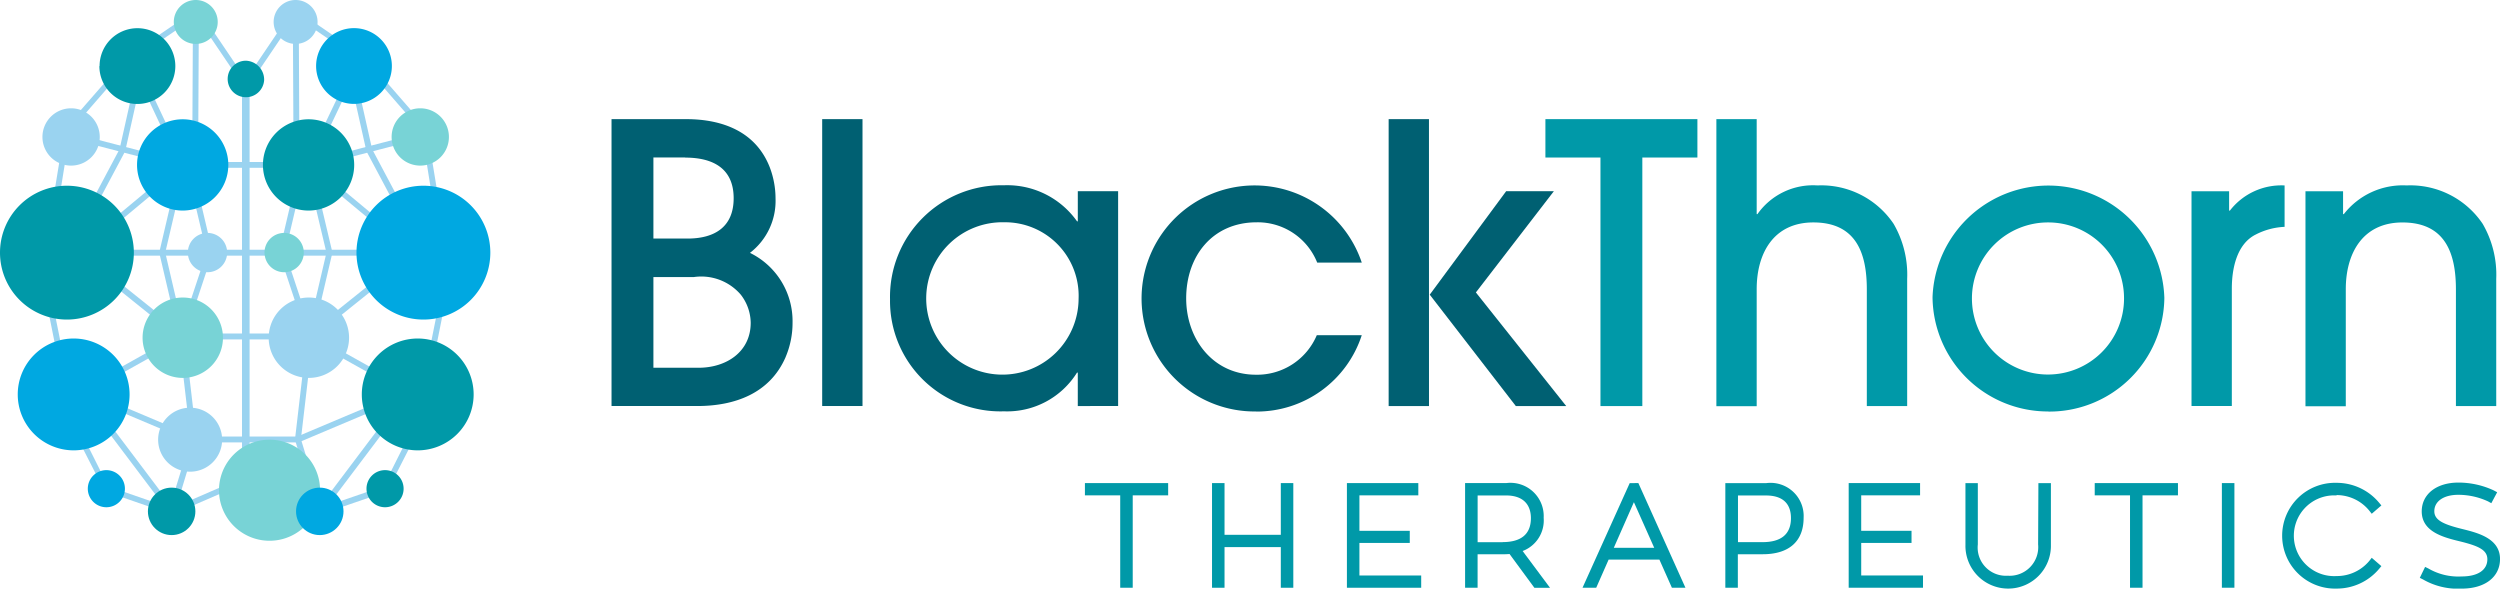
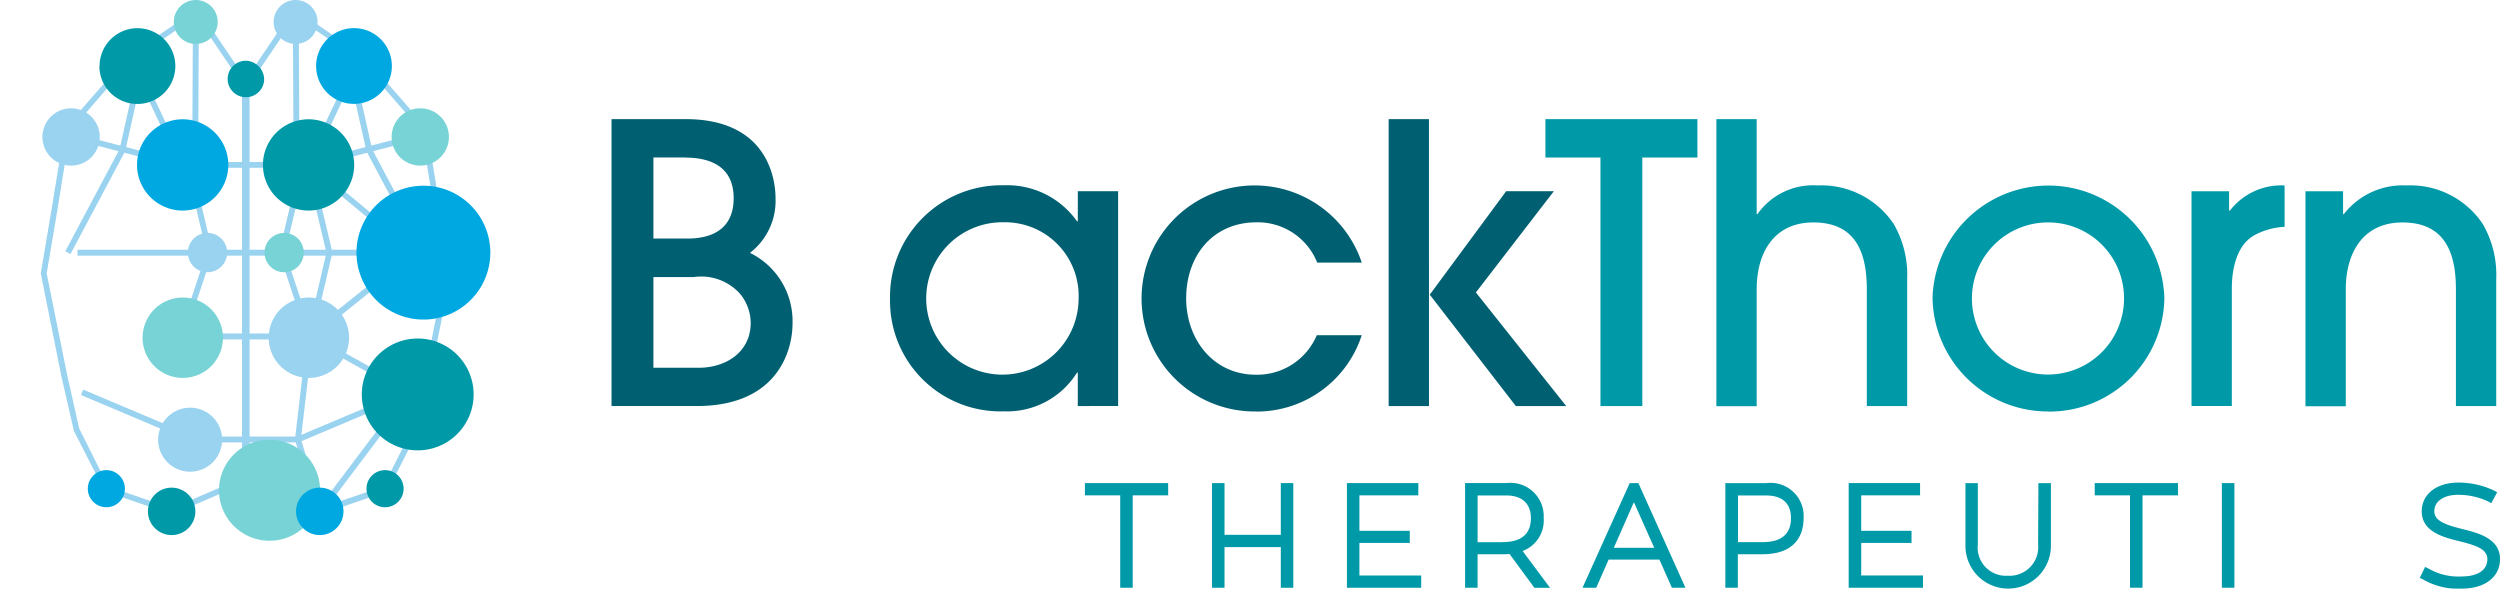
<svg xmlns="http://www.w3.org/2000/svg" id="black-thorn-logo" width="159.927" height="37.654" viewBox="0 0 159.927 37.654">
  <path id="Path_40672" data-name="Path 40672" d="M212.146,54.388c-1.018,2.335-3.273,3.125-5.655,3.125h-5.48V39.16h4.762c2.335,0,4.464.794,5.358,3.075a5.645,5.645,0,0,1,.372,2.008,4.19,4.19,0,0,1-1.637,3.472,4.857,4.857,0,0,1,2.725,4.464,5.574,5.574,0,0,1-.446,2.207m-6.422-12.772H203.69V46.8h2.182c1.736,0,2.952-.743,2.952-2.579,0-1.96-1.39-2.6-3.1-2.6m3.546,8.758a3.323,3.323,0,0,0-3-1.115H203.69v5.8h2.9c1.736,0,3.324-.993,3.324-2.876a2.986,2.986,0,0,0-.644-1.81" transform="translate(-161.891 -31.539)" fill="#006072" />
-   <rect id="Rectangle_1258" data-name="Rectangle 1258" width="2.579" height="18.352" transform="translate(52.596 7.621)" fill="#006072" />
  <path id="Path_40673" data-name="Path 40673" d="M304.571,75.031V72.89h-.049a5.263,5.263,0,0,1-4.671,2.479A7.063,7.063,0,0,1,292.56,68.2a7.136,7.136,0,0,1,7.292-7.292,5.47,5.47,0,0,1,4.671,2.306h.049V61.289h2.579v13.74ZM299.86,63.275a4.874,4.874,0,1,0,4.762,4.93v-.02a4.707,4.707,0,0,0-4.762-4.91" transform="translate(-235.624 -49.056)" fill="#006072" />
  <path id="Path_40674" data-name="Path 40674" d="M383.7,75.418a7.23,7.23,0,1,1,6.771-9.522h-2.851a4.1,4.1,0,0,0-3.869-2.579c-2.828,0-4.513,2.158-4.513,4.865,0,2.6,1.711,4.885,4.464,4.885a4.141,4.141,0,0,0,3.892-2.53h2.876a7.064,7.064,0,0,1-6.771,4.887" transform="translate(-303.357 -49.096)" fill="#006072" />
  <path id="Path_40675" data-name="Path 40675" d="M459.041,57.514H456.46V39.16h2.579Zm4.935-13.742h3.052l-4.988,6.475,5.778,7.267h-3.223l-5.506-7.125Z" transform="translate(-367.627 -31.539)" fill="#006072" />
  <path id="Path_40676" data-name="Path 40676" d="M514.19,41.616v15.9h-2.678v-15.9H507.99V39.16h9.723v2.456Z" transform="translate(-409.129 -31.539)" fill="#0099a8" />
  <path id="Path_40677" data-name="Path 40677" d="M573.814,57.514V50.049c0-2.335-.695-4.281-3.423-4.281-2.53,0-3.622,1.96-3.622,4.266v7.491H564.19V39.16h2.579v6.076h.049a4.348,4.348,0,0,1,3.844-1.835,5.571,5.571,0,0,1,4.865,2.456,6.47,6.47,0,0,1,.868,3.522v8.135Z" transform="translate(-454.392 -31.539)" fill="#0099a8" />
  <path id="Path_40678" data-name="Path 40678" d="M642.655,75.418A7.382,7.382,0,0,1,635.24,68.1a7.419,7.419,0,0,1,14.829.058,7.358,7.358,0,0,1-7.415,7.267m0-12.1a4.865,4.865,0,1,0,4.836,4.894c0-.019,0-.039,0-.058a4.848,4.848,0,0,0-4.836-4.836" transform="translate(-511.614 -49.096)" fill="#0099a8" />
  <path id="Path_40679" data-name="Path 40679" d="M724.461,64.1c-1.214.621-1.512,2.207-1.512,3.447v7.514H720.37V61.322h2.405v1.24h.049a4.159,4.159,0,0,1,3.5-1.611V63.6a4.421,4.421,0,0,0-1.861.5" transform="translate(-580.177 -49.088)" fill="#0099a8" />
  <path id="Path_40680" data-name="Path 40680" d="M767.454,75.063V67.6c0-2.335-.695-4.281-3.423-4.281-2.53,0-3.622,1.96-3.622,4.266v7.491H757.83V61.322h2.405v1.463h.049A4.781,4.781,0,0,1,764.3,60.95a5.571,5.571,0,0,1,4.865,2.456,6.47,6.47,0,0,1,.868,3.522v8.135Z" transform="translate(-610.347 -49.088)" fill="#0099a8" />
  <path id="Path_40681" data-name="Path 40681" d="M356.62,159.584h2.258v5.91h.8v-5.91h2.267V158.8H356.62Z" transform="translate(-287.217 -127.896)" fill="#0099a8" />
  <path id="Path_40682" data-name="Path 40682" d="M402.8,162.108h-3.6V158.8h-.8v6.695h.8v-2.6h3.6v2.6h.8V158.8h-.8Z" transform="translate(-320.866 -127.896)" fill="#0099a8" />
  <path id="Path_40683" data-name="Path 40683" d="M443.54,162.628h3.221v-.775H443.54v-2.269h3.768V158.8H442.74v6.695h4.752v-.784H443.54Z" transform="translate(-356.577 -127.896)" fill="#0099a8" />
  <path id="Path_40684" data-name="Path 40684" d="M486.617,161.022a2.128,2.128,0,0,0-2.4-2.222H481.59v6.693h.8v-2.141h1.6a4.172,4.172,0,0,0,.444-.016l1.588,2.16h1l-1.751-2.351A2.091,2.091,0,0,0,486.617,161.022Zm-2.637,1.557h-1.588V159.59H484.2c1.39,0,1.6.907,1.6,1.448,0,1.018-.611,1.537-1.816,1.537Z" transform="translate(-387.867 -127.896)" fill="#0099a8" />
  <path id="Path_40685" data-name="Path 40685" d="M523.208,158.81,520.19,165.5h.876l.794-1.8h3.246l.8,1.8h.866l-3.011-6.693Zm-1.018,4.137,1.286-2.919,1.3,2.919Z" transform="translate(-418.954 -127.904)" fill="#0099a8" />
  <path id="Path_40686" data-name="Path 40686" d="M569.746,158.81H567.13V165.5h.8v-2.141h1.588c1.689,0,2.62-.827,2.62-2.335A2.119,2.119,0,0,0,569.746,158.81Zm-.237,3.775h-1.57V159.6h1.783c1.327,0,1.606.778,1.606,1.448,0,1.018-.613,1.537-1.818,1.537Z" transform="translate(-456.759 -127.904)" fill="#0099a8" />
  <path id="Path_40687" data-name="Path 40687" d="M608.482,162.628H611.7v-.775h-3.219v-2.269h3.766V158.8H607.68v6.695h4.754v-.784h-3.953Z" transform="translate(-489.418 -127.896)" fill="#0099a8" />
  <path id="Path_40688" data-name="Path 40688" d="M650.709,162.733a1.831,1.831,0,0,1-1.946,2,1.805,1.805,0,0,1-1.911-2V158.81h-.792v3.96a2.734,2.734,0,1,0,5.467,0v-3.96h-.8Z" transform="translate(-520.329 -127.904)" fill="#0099a8" />
  <path id="Path_40689" data-name="Path 40689" d="M688.55,159.584h2.258v5.91h.8v-5.91h2.267V158.8H688.55Z" transform="translate(-554.549 -127.896)" fill="#0099a8" />
  <rect id="Rectangle_1259" data-name="Rectangle 1259" width="0.802" height="6.693" transform="translate(142.135 30.904)" fill="#0099a8" />
-   <path id="Path_40690" data-name="Path 40690" d="M753.619,159.478a2.7,2.7,0,0,1,2.094,1l.154.195.617-.533-.15-.179a3.534,3.534,0,0,0-2.713-1.267,3.384,3.384,0,1,0,0,6.765,3.532,3.532,0,0,0,2.713-1.257l.15-.179-.617-.533-.154.195a2.7,2.7,0,0,1-2.092.973,2.583,2.583,0,1,1-.2-5.161c.067,0,.134,0,.2,0Z" transform="translate(-604.145 -127.807)" fill="#0099a8" />
  <path id="Path_40691" data-name="Path 40691" d="M798.187,161.609h0c-1.232-.3-1.857-.564-1.857-1.154,0-.638.6-1.051,1.535-1.051a4.533,4.533,0,0,1,1.9.42l.212.117.374-.7-.208-.113a5.338,5.338,0,0,0-2.273-.506c-1.4,0-2.345.741-2.345,1.843,0,1.323,1.43,1.672,2.474,1.925,1.144.284,1.724.537,1.724,1.137,0,.691-.613,1.1-1.641,1.1a3.81,3.81,0,0,1-2.127-.506l-.214-.105-.339.7.21.105a4.442,4.442,0,0,0,2.47.584c1.489,0,2.452-.743,2.452-1.9C800.528,162.2,799.119,161.843,798.187,161.609Z" transform="translate(-640.605 -127.751)" fill="#0099a8" />
  <path id="Path_40692" data-name="Path 40692" d="M40.513,131.447H33.769l-7.179-3.032.15-.344,7.107,3h6.588l7.107-3,.152.344Z" transform="translate(-21.415 -103.146)" fill="#9ad3f0" />
  <rect id="Rectangle_1260" data-name="Rectangle 1260" width="8.195" height="0.378" transform="translate(11.628 21.335)" fill="#9ad3f0" />
  <path id="Path_40693" data-name="Path 40693" d="M79.793,51.666c-.208,0-.243-.084-.243-.292V26.2c0-.208.035-.378.243-.378s.243.169.243.378V51.375c0,.208-.035.292-.243.292" transform="translate(-64.069 -20.795)" fill="#9ad3f0" />
  <rect id="Rectangle_1261" data-name="Rectangle 1261" width="21.413" height="0.378" transform="translate(4.961 15.976)" fill="#9ad3f0" />
  <path id="Path_40694" data-name="Path 40694" d="M59.184,68.778l-.364-.1,1.769-5.321-1.105-4.68.37-.066,1.121,4.764Z" transform="translate(-47.373 -47.204)" fill="#9ad3f0" />
  <rect id="Rectangle_1262" data-name="Rectangle 1262" width="7.94" height="0.378" transform="translate(12.301 9.346) rotate(-89.71)" fill="#9ad3f0" />
  <path id="Path_40695" data-name="Path 40695" d="M21.8,33.367l-.333-.177,3.474-6.535,1.21-5.4,3,6.379-.341.16L26.281,22.4,25.3,26.787Z" transform="translate(-17.292 -17.114)" fill="#9ad3f0" />
-   <path id="Path_40696" data-name="Path 40696" d="M30.373,74.695l-6.1-8.09L30.6,63.063,23.97,57.731l7.339-6.121-1.432,6.113L31.1,62.977l.162.132-.13.076.757,6.5Zm-5.541-7.979,5.385,7.14,1.288-4.2-.734-6.263Zm-.272-8.991,6.068,4.865-1.138-4.865,1.195-5.1Z" transform="translate(-19.305 -41.566)" fill="#9ad3f0" />
  <path id="Path_40697" data-name="Path 40697" d="M39.509,46.238l-8.123-.006L24.51,44.444l.1-.364,6.85,1.783h8l6.85-1.783.1.364Z" transform="translate(-19.74 -35.501)" fill="#9ad3f0" />
  <path id="Path_40698" data-name="Path 40698" d="M93.512,68.778l-1.792-5.4,1.121-4.764.37.066-1.1,4.68,1.767,5.321Z" transform="translate(-73.87 -47.204)" fill="#9ad3f0" />
  <rect id="Rectangle_1263" data-name="Rectangle 1263" width="0.378" height="7.94" transform="matrix(1, -0.005, 0.005, 1, 18.735, 1.407)" fill="#9ad3f0" />
  <path id="Path_40699" data-name="Path 40699" d="M107.946,33.383l-3.5-6.58-.983-4.387-2.546,5.344-.341-.162L103.6,21.27l1.21,5.4,3.472,6.535Z" transform="translate(-81.006 -17.131)" fill="#9ad3f0" />
  <path id="Path_40700" data-name="Path 40700" d="M98.466,74.727l-1.516-5,.757-6.5-.13-.076.162-.132,1.226-5.255-1.45-6.113,7.356,6.123L98.236,63.1l6.327,3.542Zm-1.135-5.035,1.288,4.2L104,66.752,98.063,63.43Zm.808-17.04,1.209,5.1-1.138,4.865,6.068-4.865Z" transform="translate(-78.082 -41.598)" fill="#9ad3f0" />
  <path id="Path_40701" data-name="Path 40701" d="M31.252,35.146,26.525,33.1,21.8,35.146l-4.313-1.493-1.962-3.842-.8-3.476L13.4,19.719l.71-4.215.829-5.06,4.019-4.608L23.45,2.77l3.069,4.542L29.588,2.77l4.529,3.1L38.1,10.444l.835,5.095.7,4.184-1.333,6.654-.778,3.447-1.962,3.842Zm-13.537-1.8,4.062,1.407L26.519,32.7l4.733,2.041,4.069-1.4,1.857-3.7.759-3.371,1.321-6.555-.7-4.132-.8-4.967-3.91-4.494L29.695,3.28l-3.17,4.69-3.17-4.69L19.186,6.117l-3.908,4.494-.8,4.967-.7,4.141L15.1,26.271l.759,3.373Z" transform="translate(-10.792 -2.231)" fill="#9ad3f0" />
  <path id="Path_40702" data-name="Path 40702" d="M77.168,21.211A1.168,1.168,0,1,1,76,19.96a1.212,1.212,0,0,1,1.168,1.251" transform="translate(-60.271 -16.076)" fill="#0099a8" />
  <path id="Path_40703" data-name="Path 40703" d="M88.58,136.065a3.233,3.233,0,1,0,.006,0" transform="translate(-71.341 -107.938)" fill="#78d3d6" />
  <path id="Path_40704" data-name="Path 40704" d="M118.93,114.847a3.577,3.577,0,1,1,3.577,3.577,3.577,3.577,0,0,1-3.577-3.577h0" transform="translate(-95.785 -89.615)" fill="#0099a8" />
  <path id="Path_40705" data-name="Path 40705" d="M57.13,1.405A1.405,1.405,0,1,1,58.535,2.81,1.405,1.405,0,0,1,57.13,1.405h0" transform="translate(-46.012)" fill="#78d3d6" />
  <path id="Path_40706" data-name="Path 40706" d="M50.06,162.968a1.238,1.238,0,1,1,1.238,1.238h0a1.238,1.238,0,0,1-1.238-1.238" transform="translate(-40.318 -130.255)" fill="#0099a8" />
  <path id="Path_40707" data-name="Path 40707" d="M28.86,155.727a1.187,1.187,0,1,1,1.187,1.187,1.187,1.187,0,0,1-1.187-1.187h0" transform="translate(-23.243 -124.465)" fill="#00a8e1" />
-   <path id="Path_40708" data-name="Path 40708" d="M0,65.331a4.281,4.281,0,1,1,4.281,4.281A4.282,4.282,0,0,1,0,65.331" transform="translate(0 -49.169)" fill="#0099a8" />
  <path id="Path_40709" data-name="Path 40709" d="M117.18,65.331a4.281,4.281,0,1,1,4.281,4.281,4.282,4.282,0,0,1-4.281-4.281" transform="translate(-94.375 -49.169)" fill="#00a8e1" />
-   <path id="Path_40710" data-name="Path 40710" d="M5.83,114.847a3.577,3.577,0,1,1,3.577,3.577,3.577,3.577,0,0,1-3.577-3.577h0" transform="translate(-4.695 -89.615)" fill="#00a8e1" />
  <path id="Path_40711" data-name="Path 40711" d="M51.98,136.057a2.047,2.047,0,1,1,2.047,2.047h0a2.047,2.047,0,0,1-2.047-2.047" transform="translate(-41.864 -107.93)" fill="#9ad3f0" />
  <path id="Path_40712" data-name="Path 40712" d="M46.87,100.371a2.571,2.571,0,1,1,2.571,2.571h0a2.571,2.571,0,0,1-2.571-2.571" transform="translate(-37.749 -78.767)" fill="#78d3d6" />
  <path id="Path_40713" data-name="Path 40713" d="M88.32,100.371a2.571,2.571,0,1,1,2.571,2.571h0a2.571,2.571,0,0,1-2.571-2.571" transform="translate(-71.132 -78.767)" fill="#9ad3f0" />
  <path id="Path_40714" data-name="Path 40714" d="M98.76,162.968A1.238,1.238,0,1,1,100,164.205h0a1.238,1.238,0,0,1-1.238-1.238" transform="translate(-79.54 -130.255)" fill="#0099a8" />
  <circle id="Ellipse_539" data-name="Ellipse 539" cx="1.518" cy="1.518" r="1.518" transform="translate(9.462 31.194)" fill="#0099a8" />
  <circle id="Ellipse_540" data-name="Ellipse 540" cx="1.518" cy="1.518" r="1.518" transform="translate(18.938 31.194)" fill="#00a8e1" />
  <path id="Path_40715" data-name="Path 40715" d="M120.47,155.727a1.187,1.187,0,1,1,1.187,1.187,1.187,1.187,0,0,1-1.187-1.187h0" transform="translate(-97.025 -124.465)" fill="#0099a8" />
  <path id="Path_40716" data-name="Path 40716" d="M61.75,77.847A1.257,1.257,0,1,1,63.007,79.1h0a1.257,1.257,0,0,1-1.257-1.257" transform="translate(-49.733 -61.685)" fill="#9ad3f0" />
  <path id="Path_40717" data-name="Path 40717" d="M86.94,77.847A1.257,1.257,0,1,1,88.2,79.1h0a1.257,1.257,0,0,1-1.257-1.257" transform="translate(-70.02 -61.685)" fill="#78d3d6" />
  <path id="Path_40718" data-name="Path 40718" d="M45.05,42.129a2.919,2.919,0,1,1,2.919,2.919h0a2.919,2.919,0,0,1-2.919-2.919" transform="translate(-36.283 -31.579)" fill="#00a8e1" />
  <path id="Path_40719" data-name="Path 40719" d="M86.43,42.129a2.919,2.919,0,1,1,2.919,2.919h0a2.919,2.919,0,0,1-2.919-2.919" transform="translate(-69.61 -31.579)" fill="#0099a8" />
  <path id="Path_40720" data-name="Path 40720" d="M13.95,37.433a1.833,1.833,0,1,1,1.833,1.833h0a1.833,1.833,0,0,1-1.833-1.833" transform="translate(-11.235 -28.672)" fill="#9ad3f0" />
  <path id="Path_40721" data-name="Path 40721" d="M128.73,37.433a1.833,1.833,0,1,1,1.833,1.833,1.833,1.833,0,0,1-1.833-1.833h0" transform="translate(-103.678 -28.672)" fill="#78d3d6" />
  <path id="Path_40722" data-name="Path 40722" d="M32.69,11.673A2.423,2.423,0,1,1,35.113,14.1H35.1a2.423,2.423,0,0,1-2.423-2.423" transform="translate(-26.32 -7.45)" fill="#0099a8" />
  <path id="Path_40723" data-name="Path 40723" d="M103.91,11.673a2.423,2.423,0,1,1,2.423,2.423,2.423,2.423,0,0,1-2.423-2.423h0" transform="translate(-83.688 -7.45)" fill="#00a8e1" />
  <path id="Path_40724" data-name="Path 40724" d="M89.95,1.405A1.405,1.405,0,1,1,91.355,2.81,1.405,1.405,0,0,1,89.95,1.405h0" transform="translate(-72.445)" fill="#9ad3f0" />
</svg>